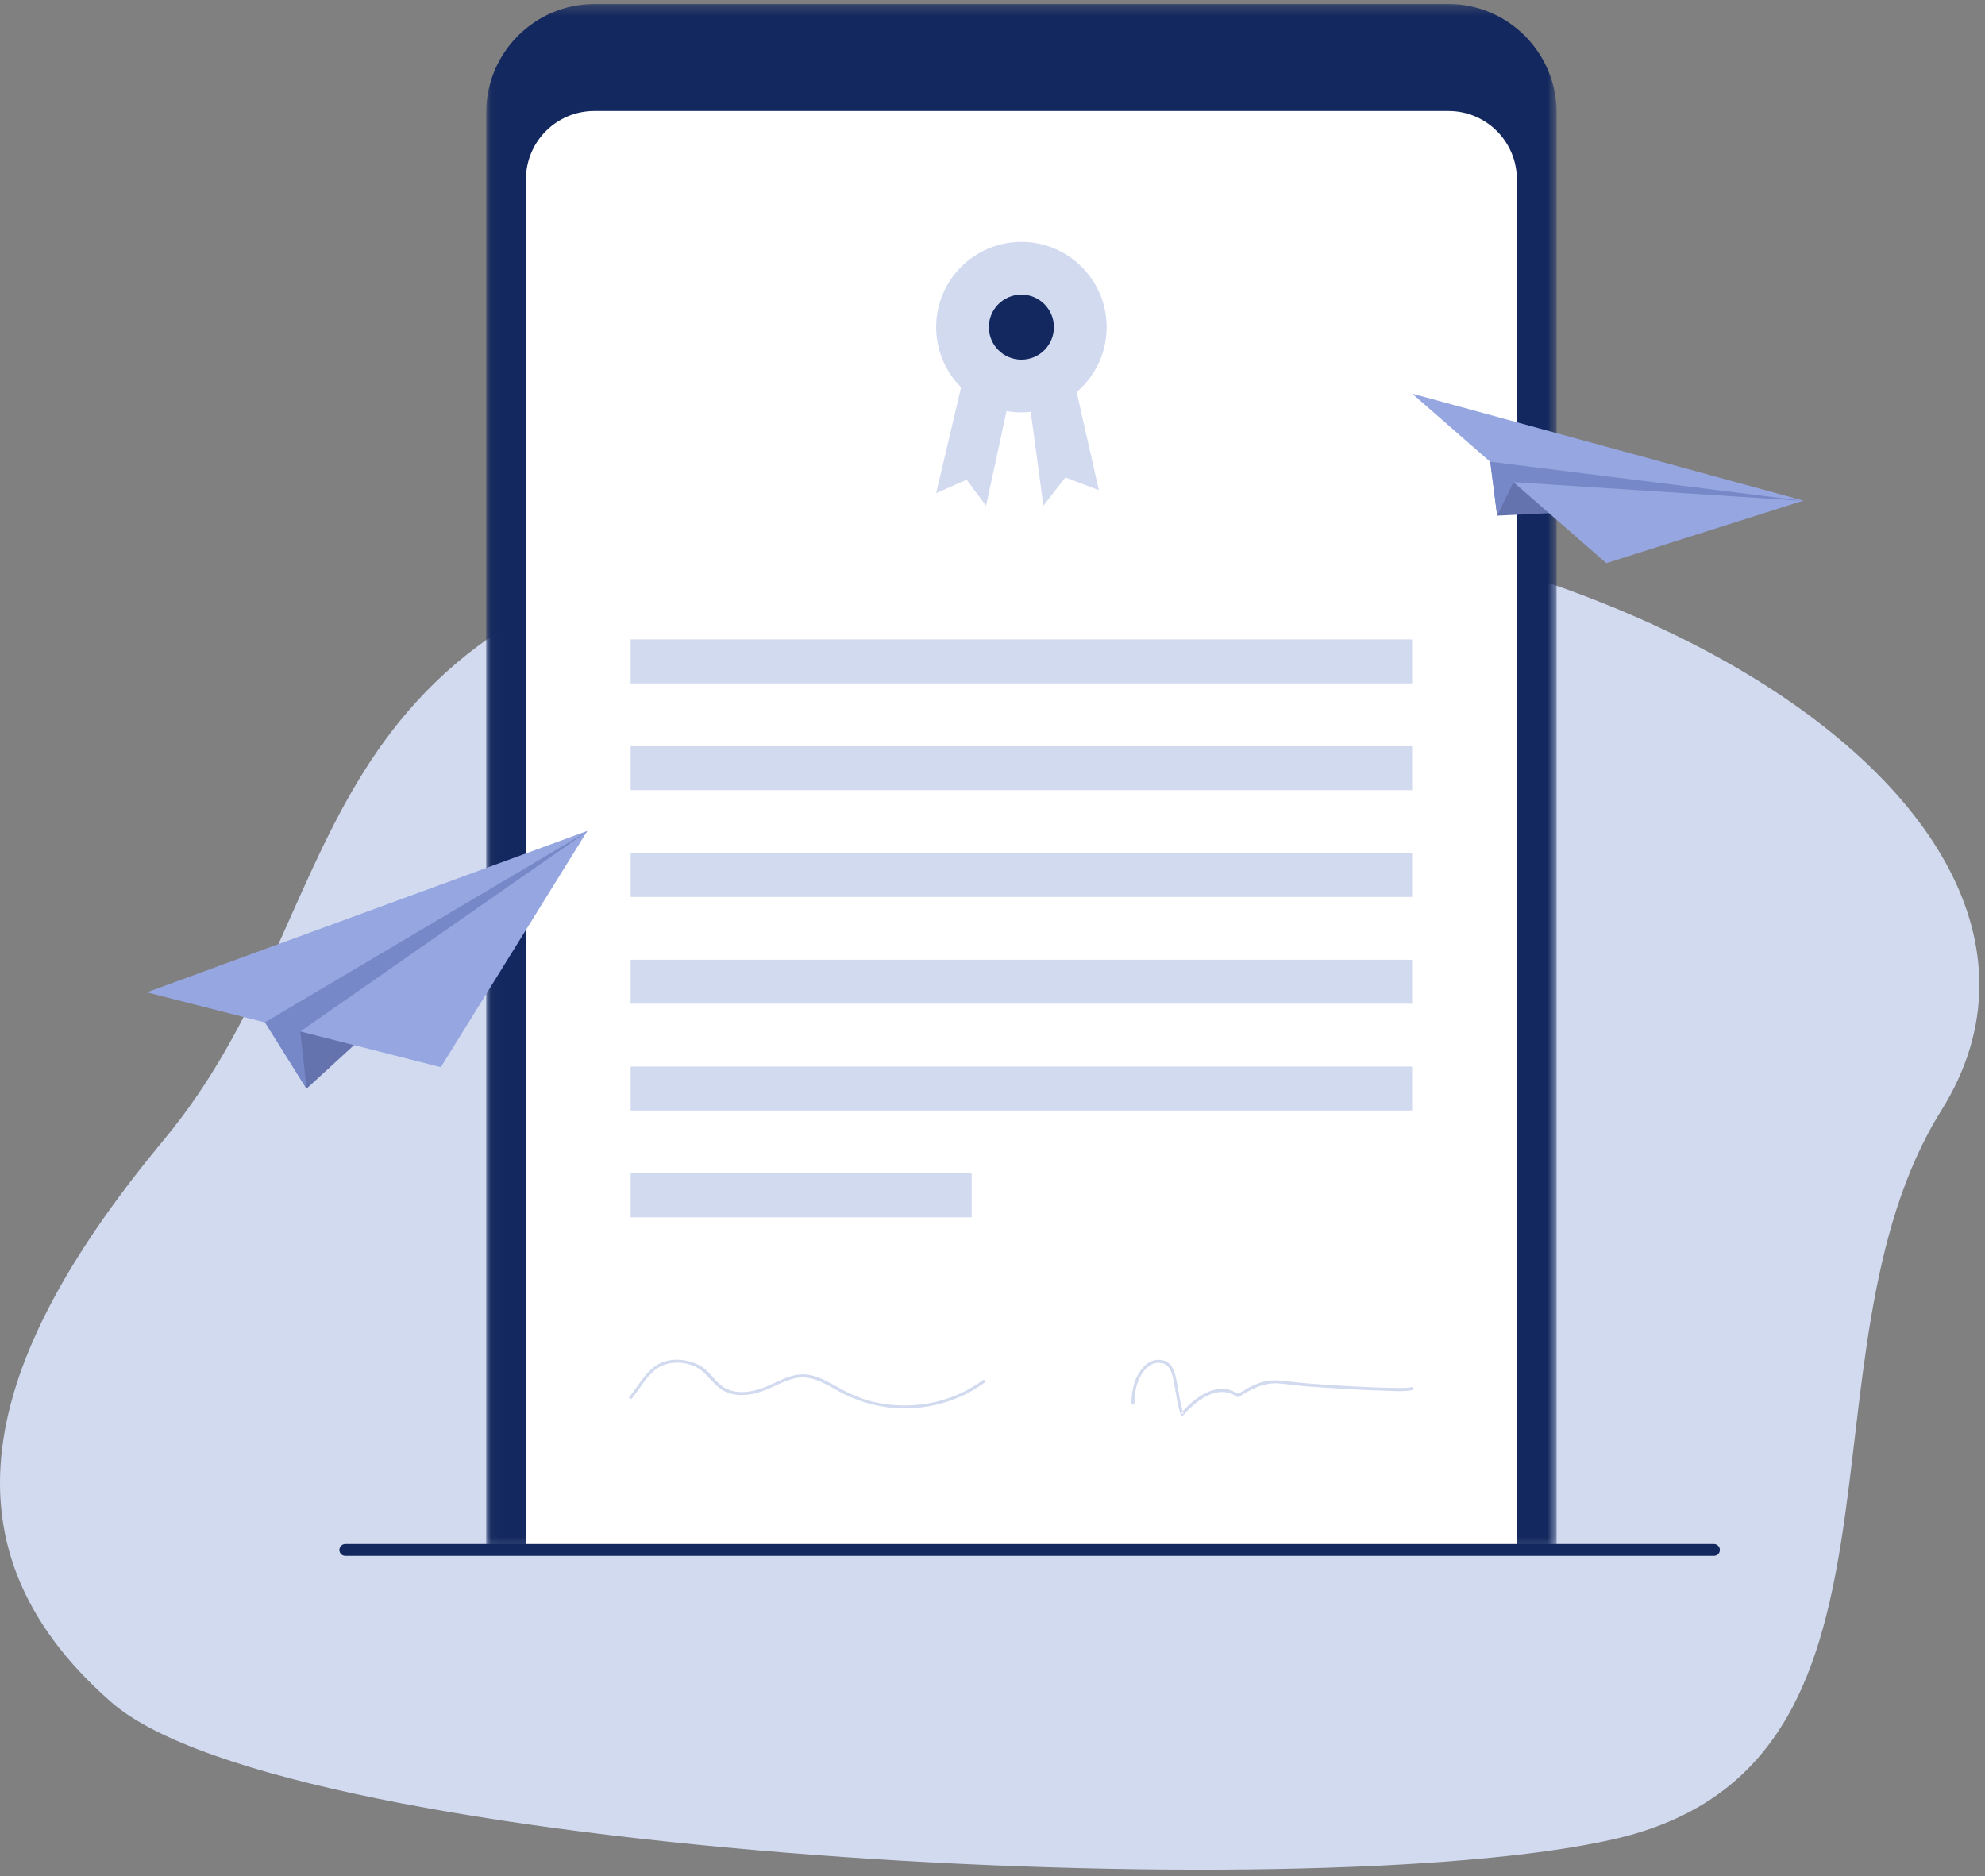
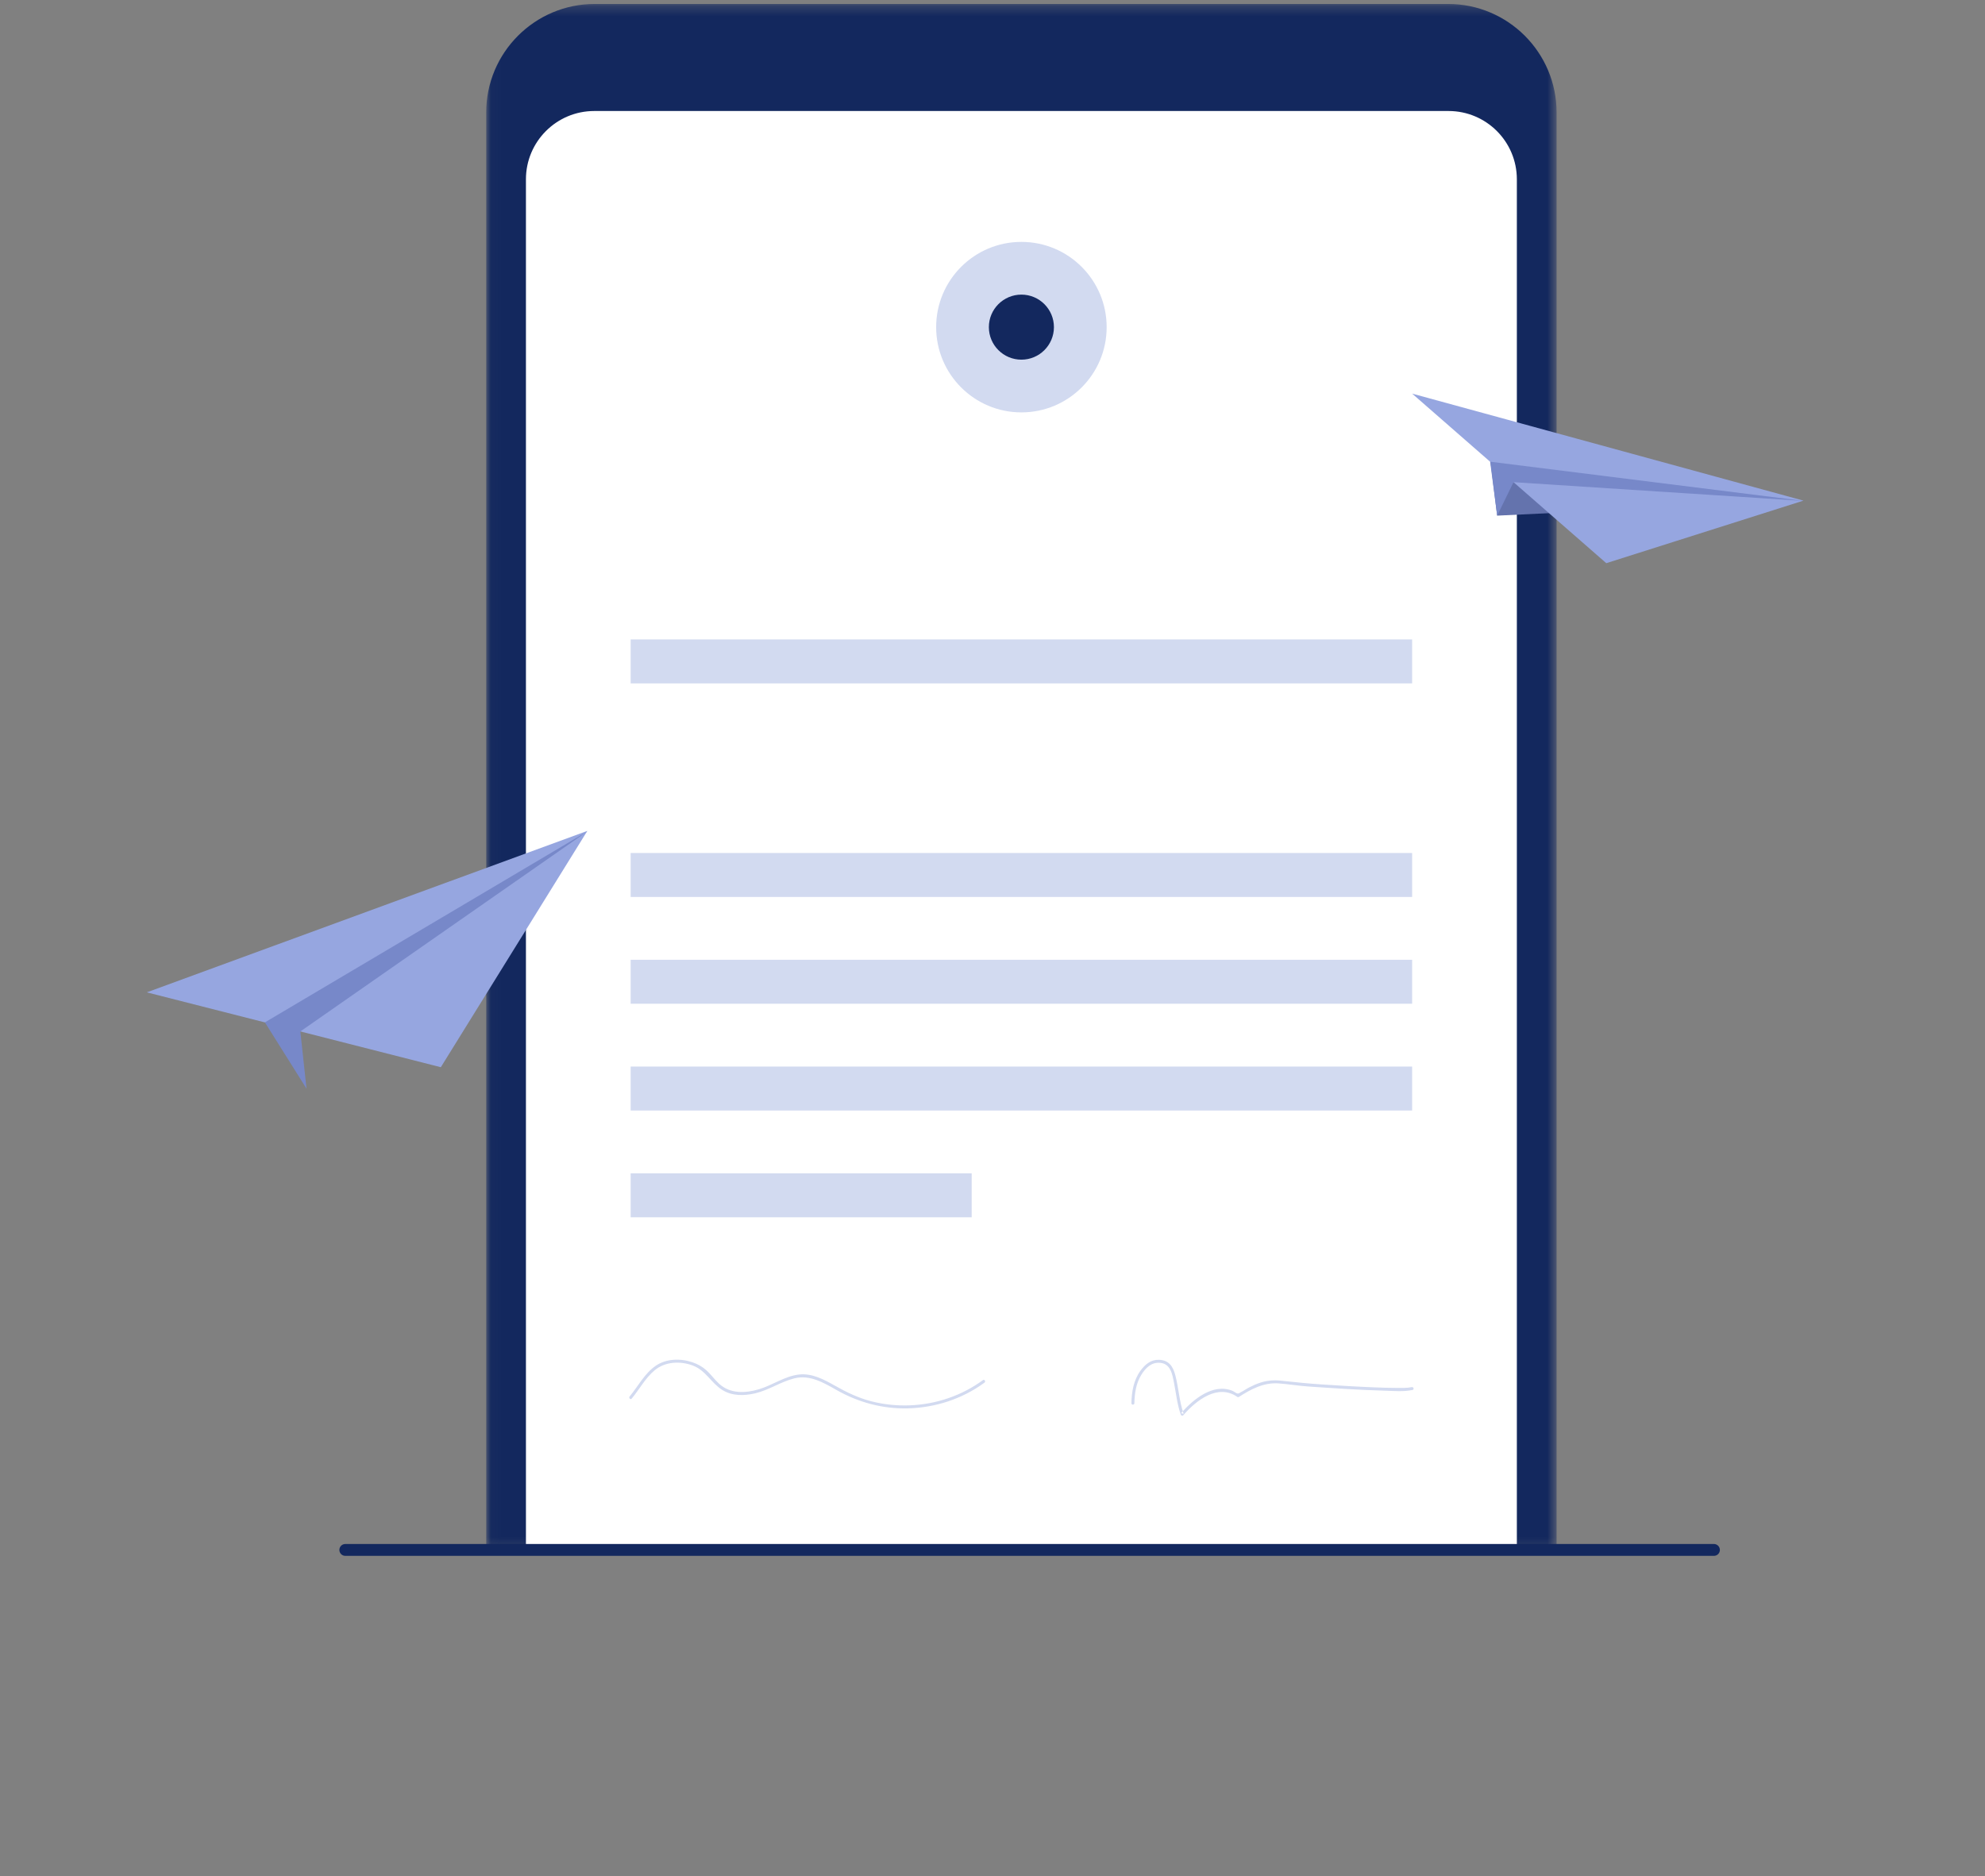
<svg xmlns="http://www.w3.org/2000/svg" xmlns:xlink="http://www.w3.org/1999/xlink" width="201px" height="190px" viewBox="0 0 201 190" version="1.1">
  <rect x="0" y="0" width="201" height="190" fill="#808080" stroke="none" />
  <title>Ägarbyte &amp; kvitto</title>
  <desc>Created with Sketch.</desc>
  <defs>
    <polygon id="path-1" points="0.032 0.254 108.42 0.254 108.42 156.817 0.032 156.817" />
    <polygon id="path-3" points="0 189.346 200.426 189.346 200.426 0.4 0 0.4" />
  </defs>
  <g id="Page-1" stroke="none" stroke-width="1" fill="none" fill-rule="evenodd">
    <g id="Cardia-Landing-page-Copy" transform="translate(-1098, -1040)">
      <g id="Ägarbyte-&amp;-kvitto" transform="translate(1098, 1040)">
-         <path d="M196.587,112.438 C181.089,137.222 196.176,178.76 163.446,186.251 C132.373,193.363 29.137,188.001 11.287,172.397 C-7.358,156.097 -1.023,136.638 16.611,115.405 C36.055,91.992 28.83,62.623 78.602,53.76 C151.593,40.762 217.187,79.495 196.587,112.438" id="Fill-1" fill="#D2DAF0" />
        <g id="Group-5" transform="translate(49.2, 0.146)">
          <mask id="mask-2" fill="white">
            <use xlink:href="#path-1" />
          </mask>
          <g id="Clip-4" />
          <path d="M108.42,156.817 L0.032,156.817 L0.032,11.247 C0.032,5.176 4.954,0.254 11.026,0.254 L97.427,0.254 C103.498,0.254 108.42,5.176 108.42,11.247 L108.42,156.817 Z" id="Fill-3" fill="#13285E" mask="url(#mask-2)" />
        </g>
        <path d="M153.596,156.963 L53.256,156.963 L53.256,18.16 C53.256,14.34 56.354,11.242 60.175,11.242 L146.678,11.242 C150.499,11.242 153.596,14.34 153.596,18.16 L153.596,156.963 Z" id="Fill-6" fill="#FFFFFF" />
        <mask id="mask-4" fill="white">
          <use xlink:href="#path-3" />
        </mask>
        <g id="Clip-9" />
        <polygon id="Fill-8" fill="#D2DAF0" mask="url(#mask-4)" points="63.86 69.209 142.992 69.209 142.992 64.756 63.86 64.756" />
-         <polygon id="Fill-10" fill="#D2DAF0" mask="url(#mask-4)" points="63.86 80.022 142.992 80.022 142.992 75.57 63.86 75.57" />
        <polygon id="Fill-11" fill="#D2DAF0" mask="url(#mask-4)" points="63.86 90.836 142.992 90.836 142.992 86.384 63.86 86.384" />
        <polygon id="Fill-12" fill="#D2DAF0" mask="url(#mask-4)" points="63.86 101.65 142.992 101.65 142.992 97.198 63.86 97.198" />
        <polygon id="Fill-13" fill="#D2DAF0" mask="url(#mask-4)" points="63.86 112.464 142.992 112.464 142.992 108.012 63.86 108.012" />
        <polygon id="Fill-14" fill="#D2DAF0" mask="url(#mask-4)" points="63.86 123.278 98.391 123.278 98.391 118.825 63.86 118.825" />
-         <polygon id="Fill-15" fill="#D2DAF0" mask="url(#mask-4)" points="98.391 34.675 94.794 49.942 97.881 48.577 99.849 51.214 103.426 34.675 105.653 51.214 107.88 48.352 111.272 49.643 107.88 34.675" />
        <path d="M112.059,33.13 C112.059,37.898 108.194,41.763 103.426,41.763 C98.659,41.763 94.794,37.898 94.794,33.13 C94.794,28.363 98.659,24.497 103.426,24.497 C108.194,24.497 112.059,28.363 112.059,33.13" id="Fill-16" fill="#D2DAF0" mask="url(#mask-4)" />
        <path d="M106.72,33.13 C106.72,34.949 105.245,36.424 103.426,36.424 C101.607,36.424 100.132,34.949 100.132,33.13 C100.132,31.311 101.607,29.836 103.426,29.836 C105.245,29.836 106.72,31.311 106.72,33.13" id="Fill-17" fill="#13285E" mask="url(#mask-4)" />
        <path d="M63.967,141.637 C64.751,140.695 65.34,139.558 66.293,138.768 C67.368,137.877 68.891,137.815 70.163,138.294 C71.459,138.782 72.005,140.041 73.123,140.753 C74.124,141.39 75.363,141.367 76.479,141.102 C77.866,140.772 79.056,139.935 80.427,139.59 C82.01,139.193 83.403,140.031 84.731,140.781 C86.931,142.024 89.355,142.682 91.89,142.628 C94.681,142.568 97.433,141.679 99.686,140.023 C99.84,139.91 99.691,139.649 99.535,139.764 C97.385,141.345 94.783,142.22 92.12,142.321 C90.807,142.371 89.487,142.235 88.214,141.907 C86.889,141.564 85.698,140.983 84.512,140.312 C83.411,139.689 82.205,139.049 80.897,139.2 C79.465,139.366 78.228,140.278 76.864,140.687 C75.487,141.101 73.948,141.171 72.821,140.139 C72.347,139.705 71.979,139.168 71.497,138.743 C71.091,138.385 70.614,138.127 70.103,137.955 C68.905,137.55 67.463,137.582 66.396,138.316 C65.26,139.098 64.619,140.387 63.755,141.424 C63.631,141.572 63.843,141.785 63.967,141.637" id="Fill-18" fill="#D2DAF0" mask="url(#mask-4)" />
        <path d="M114.868,142.105 C114.885,141.097 115.042,140.062 115.59,139.194 C116.023,138.509 116.601,137.95 117.446,138.013 C118.555,138.096 118.715,139.199 118.891,140.103 C119.097,141.159 119.206,142.241 119.564,143.26 C119.599,143.359 119.735,143.418 119.815,143.327 C121.116,141.822 123.321,140.086 125.295,141.472 C125.336,141.501 125.405,141.499 125.446,141.472 C126.665,140.682 127.969,139.993 129.459,140.099 C130.457,140.171 131.445,140.341 132.446,140.41 C135.023,140.588 137.603,140.763 140.186,140.835 C141.109,140.861 142.121,140.958 143.032,140.764 C143.221,140.725 143.141,140.436 142.953,140.476 C142.475,140.577 141.959,140.556 141.475,140.556 C140.706,140.556 139.937,140.53 139.169,140.5 C137.397,140.43 135.626,140.322 133.856,140.205 C132.47,140.114 131.104,139.974 129.725,139.824 C129.014,139.747 128.317,139.797 127.634,140.018 C127.241,140.144 126.861,140.314 126.494,140.503 C126.196,140.657 125.918,140.86 125.617,141.006 C125.503,141.062 125.463,141.136 125.318,141.123 C125.181,141.111 124.94,140.906 124.801,140.85 C122.829,140.051 120.811,141.717 119.603,143.114 C119.686,143.136 119.77,143.159 119.853,143.18 C119.408,141.913 119.351,140.554 119.009,139.26 C118.771,138.362 118.35,137.735 117.351,137.709 C116.527,137.687 115.959,138.169 115.485,138.816 C114.791,139.764 114.587,140.955 114.568,142.105 C114.565,142.298 114.865,142.298 114.868,142.105" id="Fill-19" fill="#D2DAF0" mask="url(#mask-4)" />
        <line x1="34.965" y1="156.963" x2="173.553" y2="156.963" id="Stroke-20" stroke="#13285E" stroke-width="1.2" stroke-linecap="round" mask="url(#mask-4)" />
-         <polygon id="Fill-21" fill="#6473AD" mask="url(#mask-4)" points="59.476 84.194 31.038 110.252 26.877 103.536" />
        <polygon id="Fill-22" fill="#96A6E0" mask="url(#mask-4)" points="14.865 100.496 59.474 84.146 44.637 108.079" />
        <polygon id="Fill-23" fill="#7788C9" mask="url(#mask-4)" points="59.476 84.194 26.824 103.536 31.038 110.252 30.413 104.457" />
        <polygon id="Fill-24" fill="#6473AD" mask="url(#mask-4)" points="182.6 50.726 151.603 52.22 150.931 46.78" />
        <polygon id="Fill-25" fill="#96A6E0" mask="url(#mask-4)" points="142.992 39.862 182.616 50.699 162.651 57.034" />
        <polygon id="Fill-26" fill="#7788C9" mask="url(#mask-4)" points="182.6 50.726 150.891 46.757 151.603 52.22 153.258 48.83" />
      </g>
    </g>
  </g>
</svg>